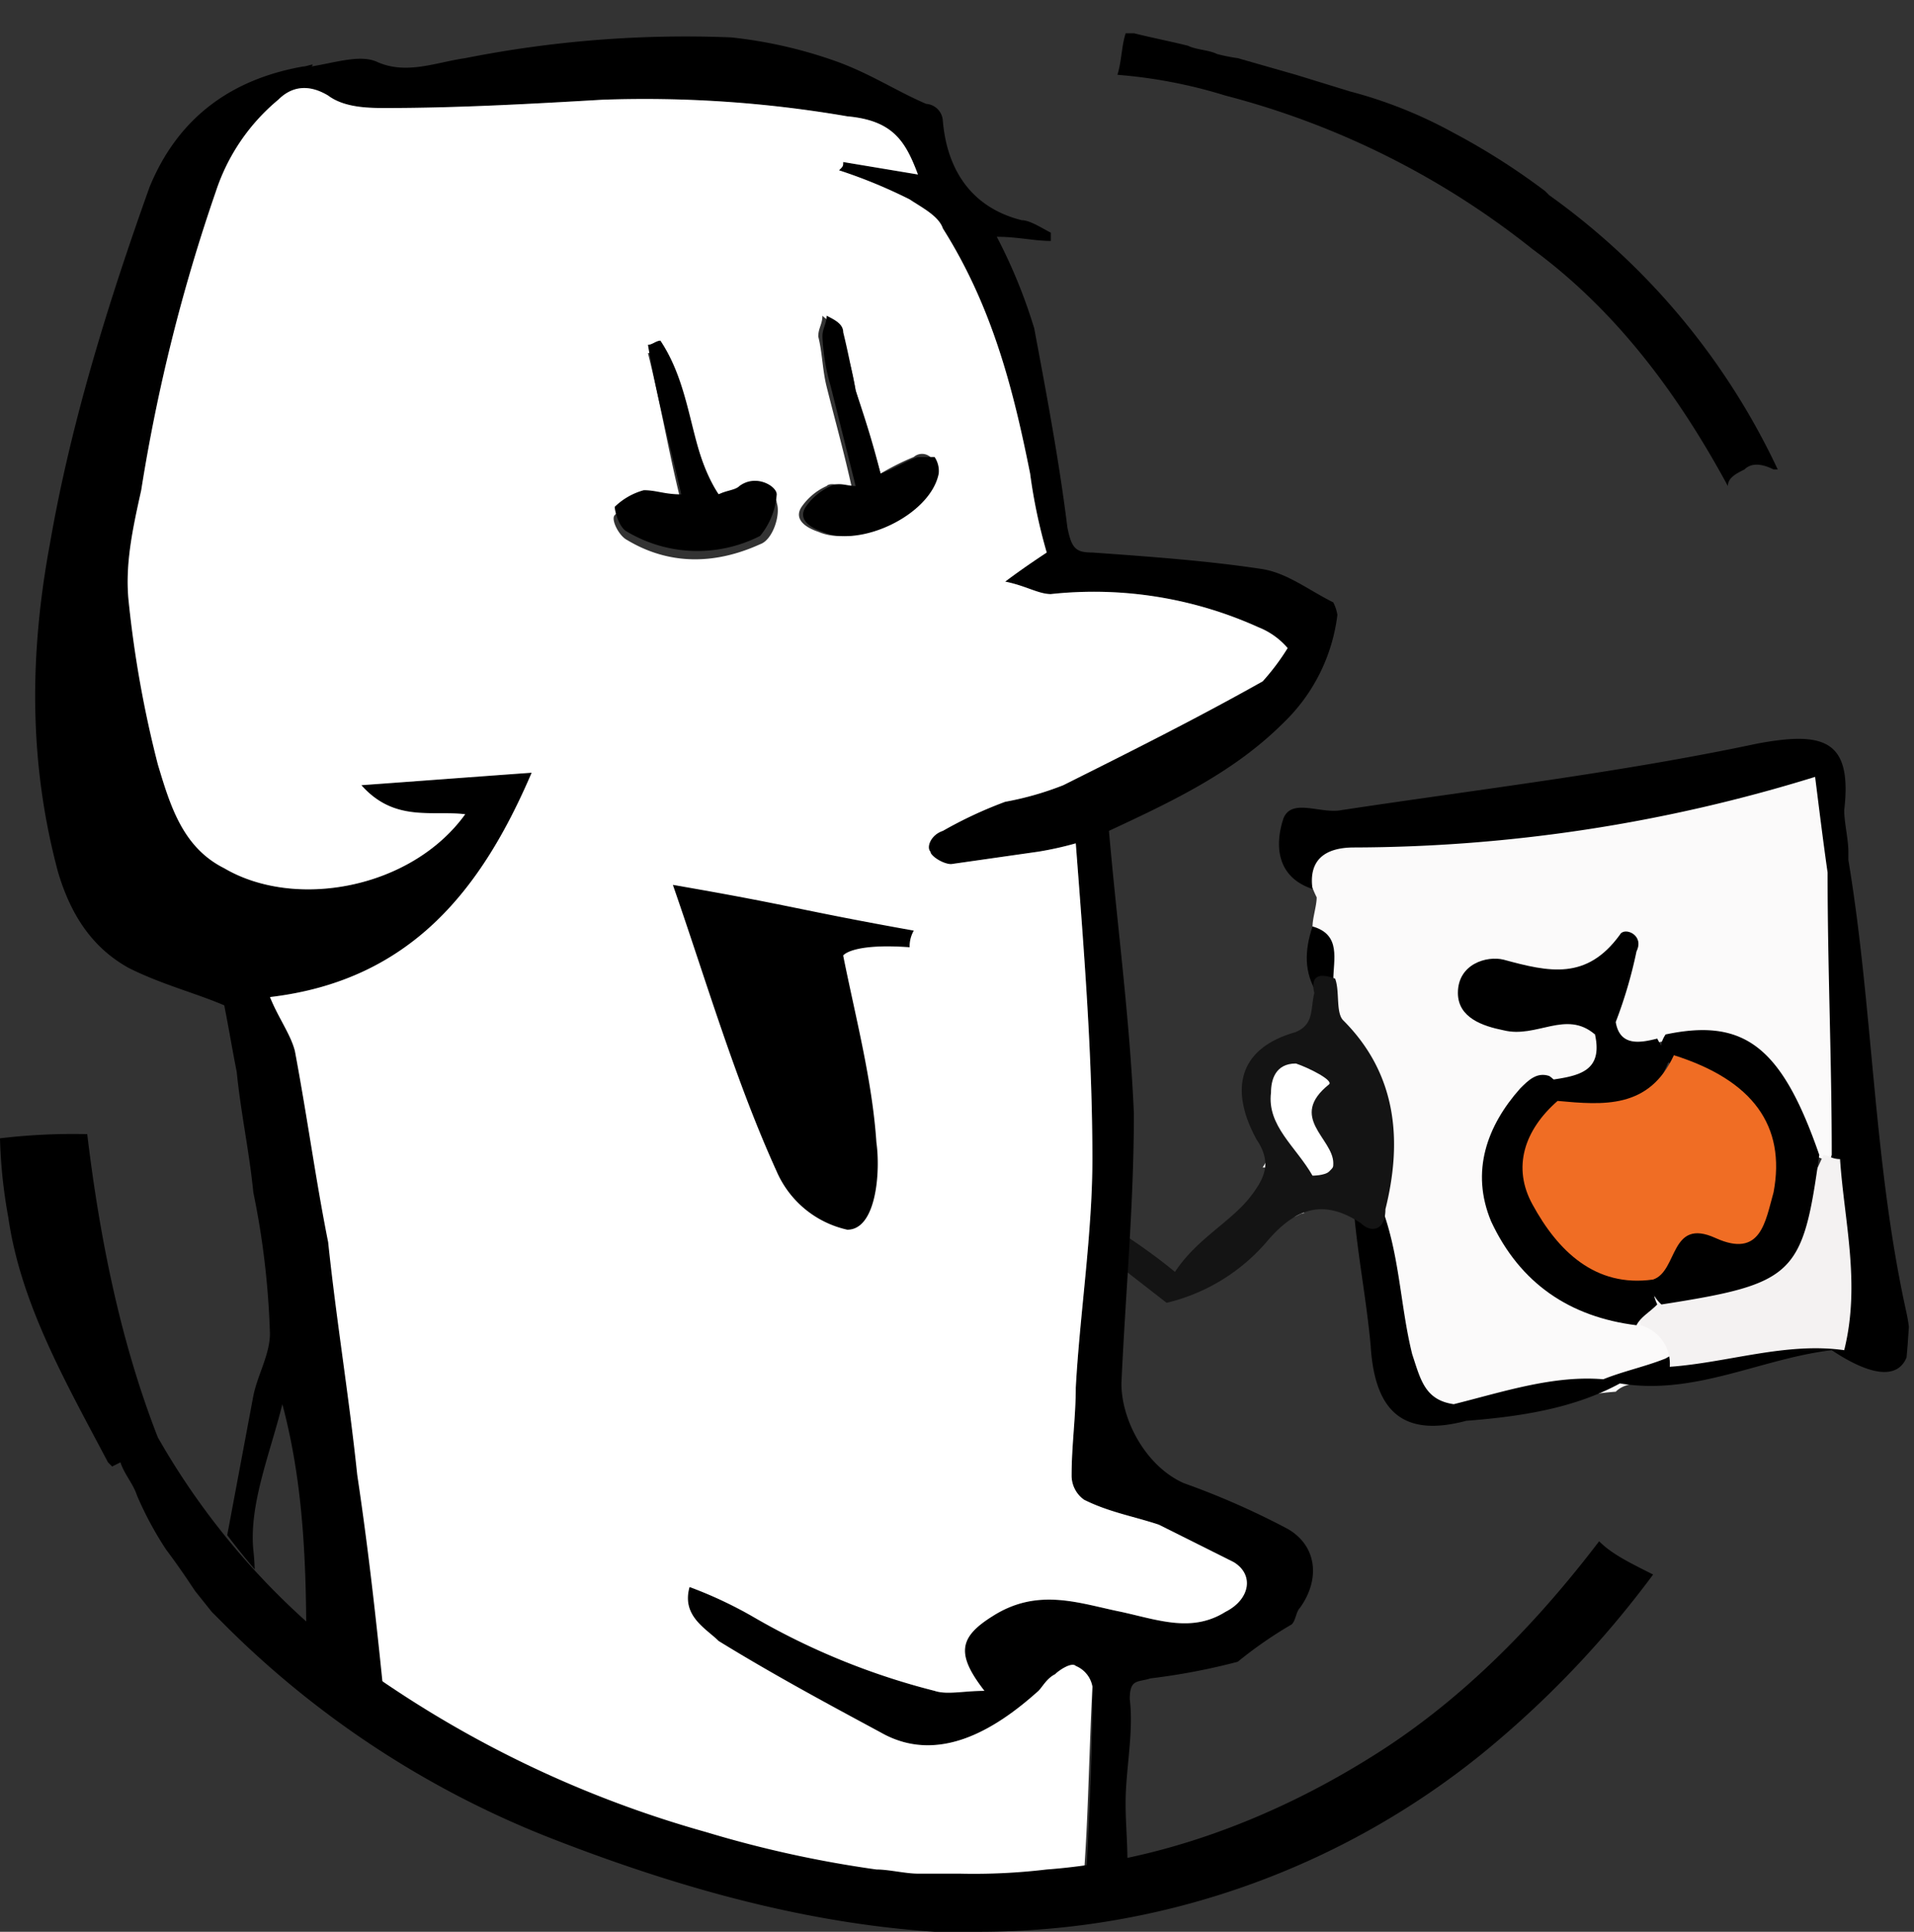
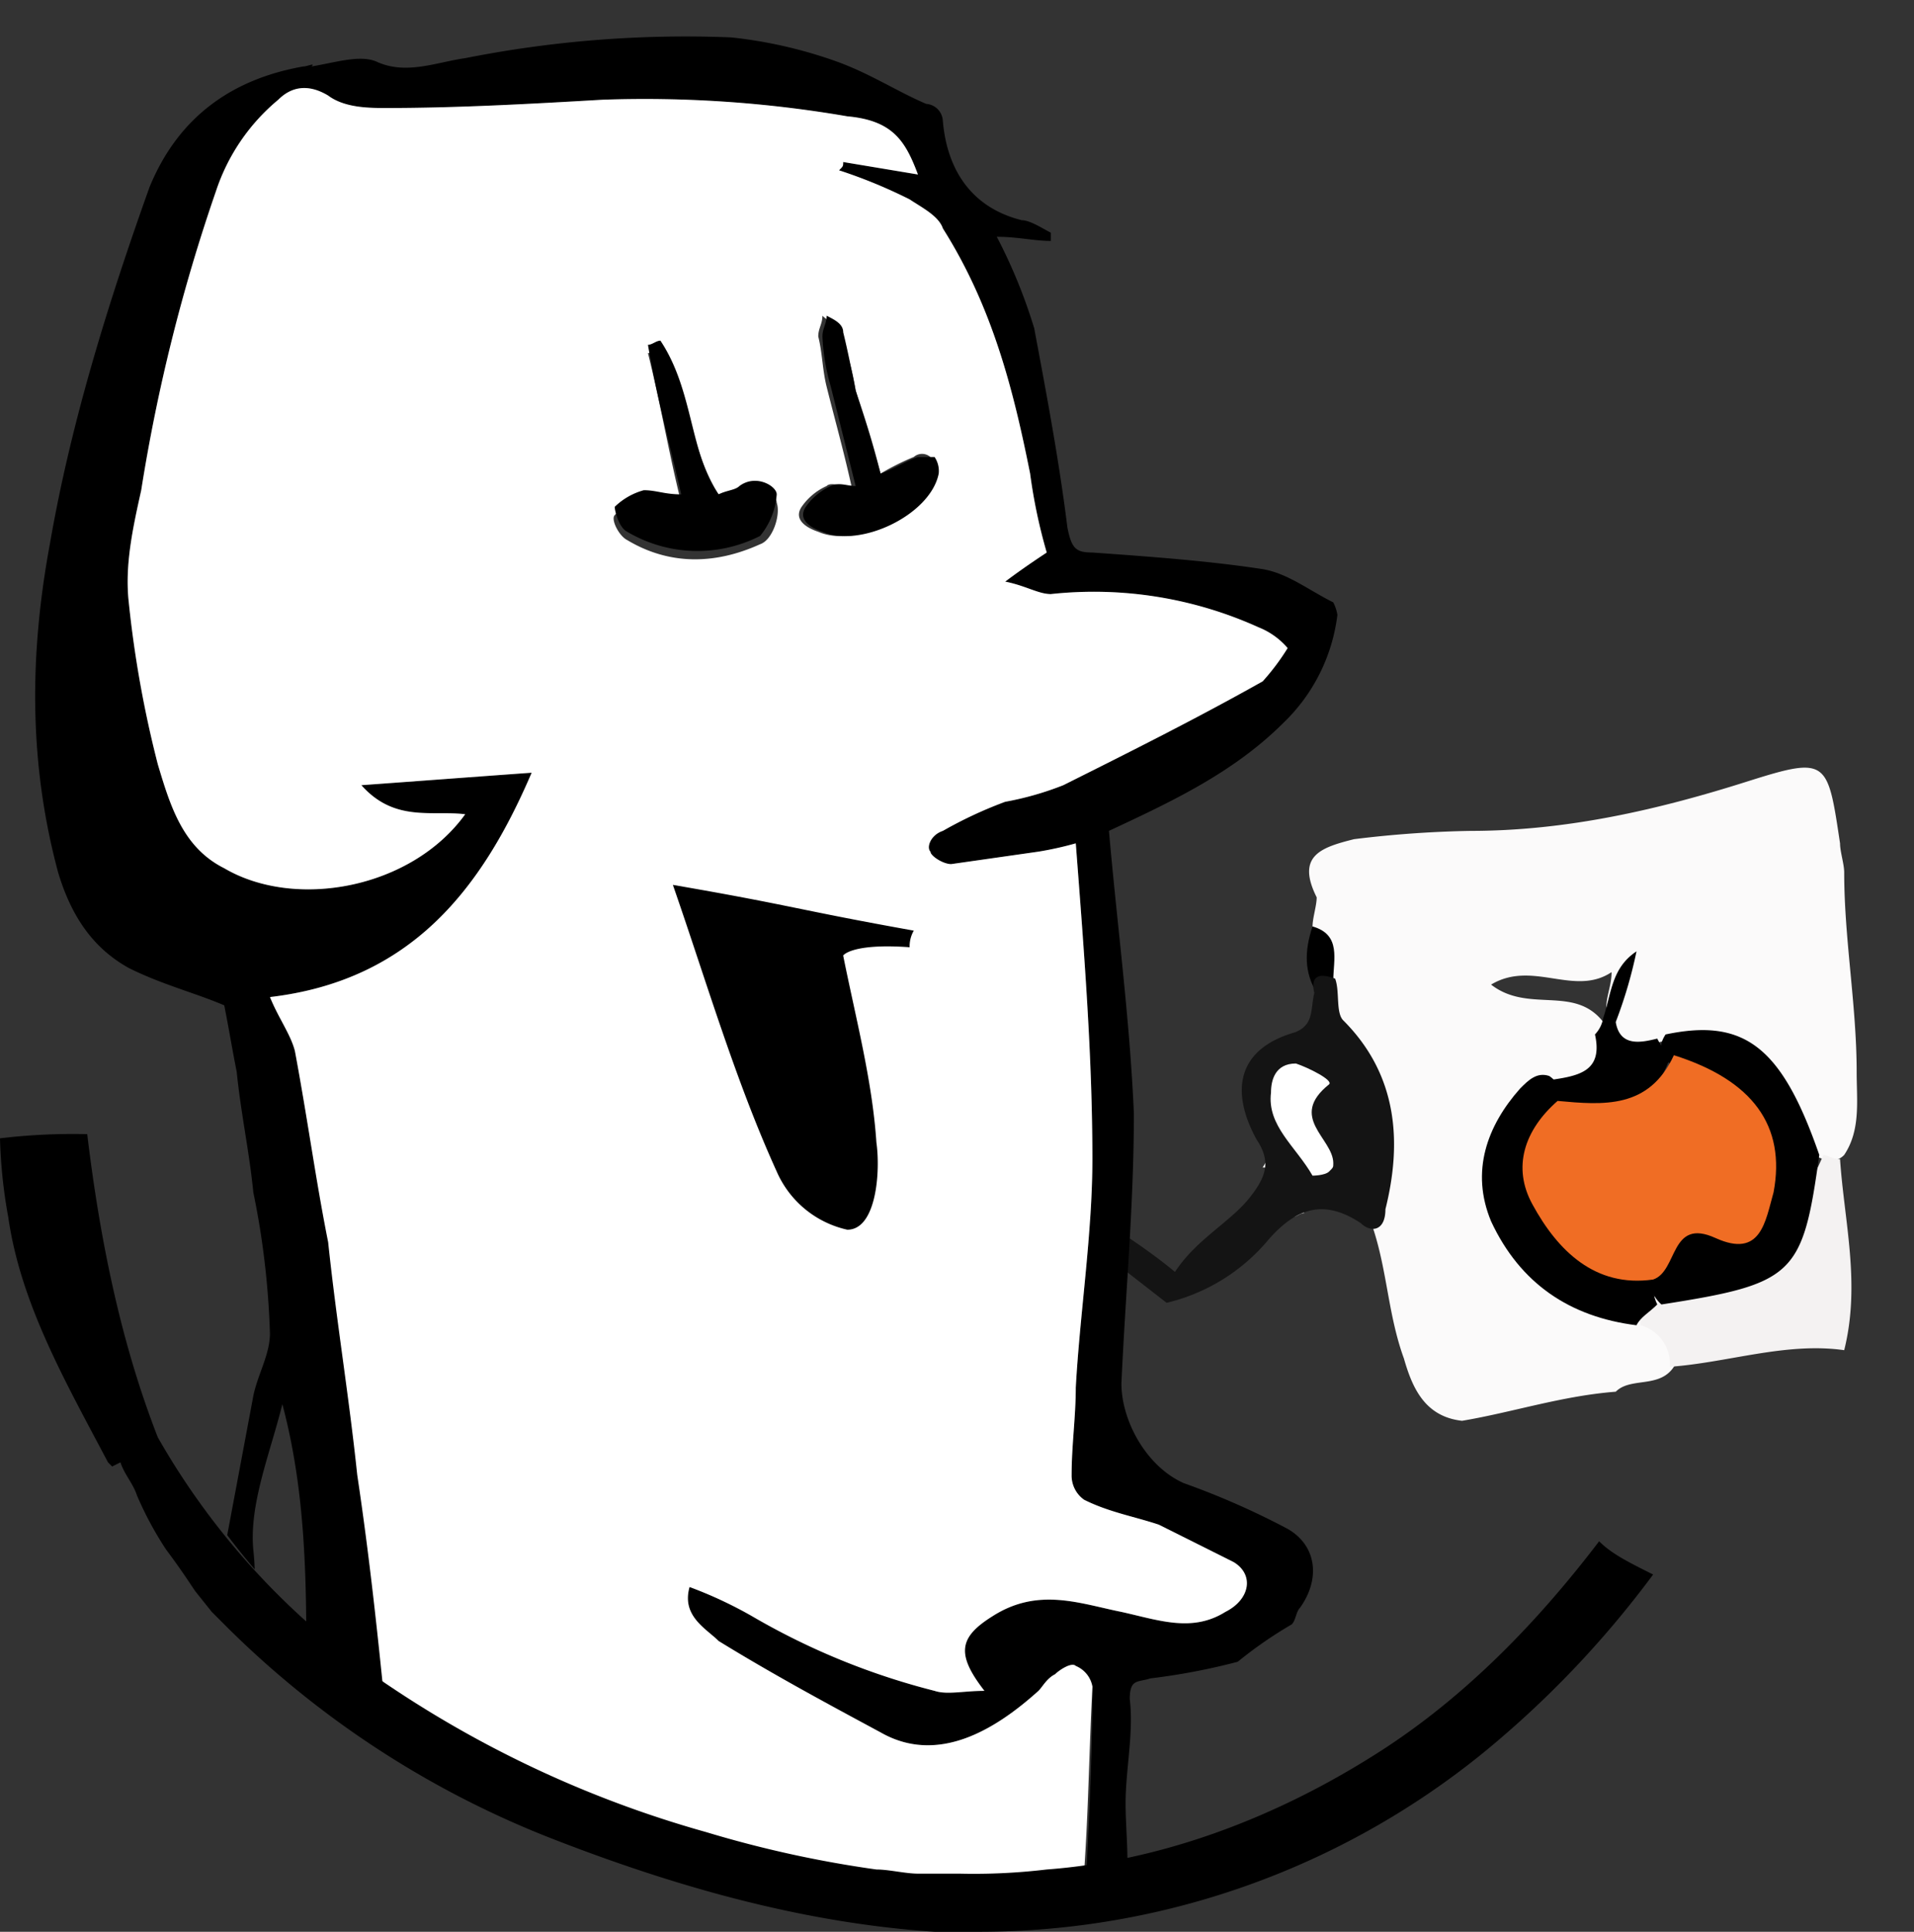
<svg xmlns="http://www.w3.org/2000/svg" width="208.107" height="210" viewBox="0 0 208.107 210">
  <rect x="0" y="0" width="208.107" height="210" fill="#333333" stroke="none" />
  <defs>
    <style>.a{clip-path:url(#a);}.b{fill:#fff;}.c{fill:#fbfafa;}.d{fill:#f4f2f2;}.e{fill:#f06d24;}.f{fill:#141414;stroke:#141414;stroke-miterlimit:10;stroke-width:0.5px;}</style>
    <clipPath id="a">
      <path d="M18.1,158.664S8.618,139.7,12.231,108.987c-16.71,4.516-9.484-79.484.9-93.032C23.522,1.955,60.1.6,60.1.6s75.871.452,110.194,30.71a84.371,84.371,0,0,1,25.29,38.839c13.548-9.032,12.194,64.129,10.839,78.129-1.355,13.1-9.484,10.387-18.065,5.419-15.355,33.871-45.161,56-86.258,53.29C102.1,207.439,42.489,202.471,18.1,158.664Z" transform="translate(-2.301 -0.6)" />
    </clipPath>
  </defs>
  <g transform="translate(-1.6 -0.6)">
    <g transform="translate(4.767 0.6)">
      <g class="a">
        <g transform="translate(-25.296 3.949)">
          <g transform="translate(136.839 76.366)">
            <path class="b" d="M32,32.691c.9-1.355,1.355-3.161,2.258-4.516,1.806-1.355,3.613-.452,5.871,2.71a66.061,66.061,0,0,1-5.871,4.065,14.32,14.32,0,0,1,2.258,2.71c-.452,0-.9.452-1.355.452s-1.355-.452-1.355-.9c-.452-.452,0-1.355,0-1.806,0-1.806-.452-2.71-1.806-2.71Z" transform="translate(-9.419 13.897)" />
            <path class="c" d="M33.491,36.339c0-.9.452-2.258.452-3.161-2.258-4.516.452-5.419,4.065-6.323a119.01,119.01,0,0,1,12.645-.9c10.387,0,20.323-2.258,30.258-5.419,8.581-2.71,8.581-2.258,9.935,6.774,0,.9.452,2.258.452,3.161,0,7.226,1.355,14.452,1.355,21.677,0,3.161.452,6.323-1.355,9.032a1.986,1.986,0,0,1-2.258.452c-3.161-.9-3.161-4.516-4.968-6.774-3.161-4.516-6.774-7.677-13.1-5.871-2.258.452-4.516,0-5.419-2.71-.452-1.806.452-3.161.452-4.968-4.065,2.71-8.581-1.355-13.1,1.355,4.065,3.161,9.032,0,12.194,4.065,1.806,4.516-.9,6.323-4.516,7.226-7.677,4.968-8.581,12.194-1.806,18.065A25.469,25.469,0,0,0,69.62,77.888a5.445,5.445,0,0,1,3.613,5.419c-1.355,3.613-4.968,1.806-6.774,3.613-5.871.452-11.29,2.258-16.71,3.161-4.065-.452-5.419-3.613-6.323-6.774-1.806-4.968-1.806-9.935-3.613-14.9a7.773,7.773,0,0,1-.9-5.419c2.258-4.968.452-9.032-2.71-13.1-1.355-2.258-1.355-4.516-1.355-6.774C34.395,40.856,34.395,38.6,33.491,36.339Z" transform="translate(-5.491 -15.946)" />
            <g transform="translate(24.353)">
-               <path d="M100.62,80.778C97.007,64.52,97.007,47.81,94.3,31.552v-.9c0-1.355-.452-3.161-.452-4.516.9-7.677-2.258-8.581-9.484-7.226C69.459,22.068,54.1,23.875,39.2,26.133c-2.258.452-5.419-1.355-6.323.9-.9,2.71-.9,6.323,3.161,7.677-.452-3.161,1.355-4.516,4.516-4.516A170.8,170.8,0,0,0,90.685,22.52c.452,3.613.9,7.226,1.355,10.387,0,10.387.452,20.323.452,30.71-2.258,6.774.452,13.548-.452,19.871-6.323-2.258-12.194-.9-17.613,2.258-2.258.9-4.516,1.355-6.774,2.258-5.419-.452-10.839,1.355-16.258,2.71-3.161-.452-3.613-2.71-4.516-5.419-1.355-5.419-1.355-11.29-3.613-16.71l-2.71,1.355c.452,4.968,1.355,9.484,1.806,14.452.452,7.226,3.613,9.935,10.387,8.129,5.871-.452,11.742-1.355,16.71-4.065,8.129,1.355,15.355-2.71,23.032-3.613C99.266,89.359,101.975,87.1,100.62,80.778Z" transform="translate(-32.392 -18.384)" />
              <path d="M33.69,22.9c-.9,2.71-.9,4.968.452,7.226.452-.452,1.355-.9,1.806-1.355C35.948,26.513,36.851,23.8,33.69,22.9Z" transform="translate(-30.043 -2.506)" />
            </g>
            <path class="d" d="M63.3,49.626c-6.323-.9-12.645,1.355-18.968,1.806a4.347,4.347,0,0,0-3.161-4.516c-.452-2.258.9-2.71,2.258-3.613,9.935,0,14-6.774,17.613-14.9.452,0,.9.452,1.806.452C63.3,35.626,65.1,42.4,63.3,49.626Z" transform="translate(22.508 16.833)" />
            <path d="M59.816,38.965c-1.806,13.1-2.71,14-17.161,16.258A4.1,4.1,0,0,1,41.3,52.062c.9-2.71,2.258-4.968,4.968-5.419,2.71-.9,6.323-.452,6.323-4.516a10.815,10.815,0,0,0-4.516-10.387c-1.355-.9-3.161-1.806-4.516-2.71-.9-.9-1.355-1.806-.452-3.161C51.687,24.062,55.752,27.223,59.816,38.965Z" transform="translate(23.281 6.268)" />
            <path d="M55.437,48.723c.452.9.452,1.806.9,2.71-.9.9-1.806,1.355-2.258,2.258-7.226-.9-12.645-4.516-15.806-11.29-2.258-5.419-.452-10.387,3.161-14.452.9-.9,1.806-1.806,3.161-1.355,1.355.9,1.355,2.258.9,4.065C42.792,40.142,43.695,42.4,55.437,48.723Z" transform="translate(9.144 10.058)" />
-             <path d="M51.6,34.215c-3.161-2.71-6.323.452-9.935-.452C39.41,33.311,36.7,32.408,36.7,29.7c0-3.161,3.161-4.065,4.968-3.613,4.968,1.355,9.032,2.258,12.645-2.71.452-.9,2.71,0,1.806,1.806-1.806,2.258-2.258,4.968-3.161,7.677Q52.958,33.537,51.6,34.215Z" transform="translate(7.106 -2.079)" />
            <path d="M43.868,27.137a3.424,3.424,0,0,0,.9-1.806c.9-.452.9-.452,1.355.452.452,2.71,2.71,2.258,4.516,1.806.452.9.9,1.355,1.355,2.258-3.613,8.129-4.968,8.581-12.645,4.968,0-.9-.452-1.806-.452-2.71C42.061,31.654,44.771,31.2,43.868,27.137Z" transform="translate(14.842 4.998)" />
            <path d="M41.555,31.177c-.452,0-.9-.452-1.355-.452.9-2.71.9-5.419,3.613-7.226A49.342,49.342,0,0,1,41.555,31.177Z" transform="translate(19.413 -0.396)" />
            <path class="e" d="M42.069,30.968c4.968.452,9.935.9,12.645-4.968q12.871,4.065,10.839,14.9c-.9,3.161-1.355,7.226-6.323,4.968s-4.065,3.613-6.774,4.516c-6.323.9-10.387-3.161-13.1-8.129C37.1,38.194,38.456,34.129,42.069,30.968Z" transform="translate(12.576 8.394)" />
            <path class="f" d="M62.677,49.234c1.806-7.226,1.355-14.452-4.516-20.323-.9-.9-.452-3.161-.9-4.516C55.9,23.944,55,23.944,55.452,25.75c-.452,1.806,0,3.613-2.258,4.516-6.323,1.806-6.774,6.323-4.065,11.29,1.806,2.71.9,4.516-.9,6.774-2.258,2.71-5.871,4.516-8.129,8.129C36.935,53.75,27.9,47.428,27,49.686L39.194,59.17A20.409,20.409,0,0,0,50.032,52.4c3.161-3.613,6.323-4.516,10.387-1.806C61.323,51.492,62.677,51.492,62.677,49.234Z" transform="translate(-27 1.869)" />
            <path class="b" d="M39.008,37.039c0,.452,0,.452-.452.9s-1.806.452-1.806.452c-1.806-3.161-4.968-5.419-4.516-9.032,0-1.355.452-3.161,2.71-3.161,1.355.452,4.065,1.806,3.613,2.258C34.04,32.071,39.008,34.329,39.008,37.039Z" transform="translate(-8.75 9.097)" />
          </g>
          <path d="M138.055,238.686c.452-3.613.452-7.677.9-11.29.9-8.129,1.806-16.258,2.258-24.387.452-3.161,0-6.323,0-9.484,0-3.613.9-7.677.452-11.29,0-2.258.9-1.806,2.258-2.258a70.11,70.11,0,0,0,9.484-1.806h0a45.809,45.809,0,0,1,5.871-4.065c.452-.452.452-1.355.9-1.806,2.258-3.161,1.806-6.774-1.355-8.581a85.3,85.3,0,0,0-11.29-4.968c-4.065-1.806-6.774-6.774-6.774-10.839.452-9.935,1.355-19.419,1.355-29.355-.452-10.387-1.806-20.323-2.71-30.71,6.774-3.161,13.548-6.323,18.968-11.742a19.53,19.53,0,0,0,5.871-11.742,4.549,4.549,0,0,0-.452-1.355c-2.71-1.355-4.968-3.161-7.677-3.613-5.871-.9-12.194-1.355-18.516-1.806-1.806,0-2.258-.452-2.71-2.71-.9-7.226-2.258-14.452-3.613-21.677a57.726,57.726,0,0,0-4.065-9.935c2.258,0,4.065.452,5.871.452v-.9c-.9-.452-2.258-1.355-3.161-1.355-5.419-1.355-8.129-5.419-8.581-10.839a1.943,1.943,0,0,0-1.806-1.806c-3.161-1.355-5.871-3.161-9.484-4.516A49.484,49.484,0,0,0,98.313,1.59a122.959,122.959,0,0,0-28.9,2.258c-3.161.452-6.323,1.806-9.484.452-1.806-.9-4.516,0-7.226.452.452-.452-.452,0-.9,0-7.677,1.355-13.548,5.419-16.71,13.1C30.571,30.493,26.506,43.59,24.248,56.686c-2.258,12.194-2.258,23.935.9,35.677,1.355,4.516,3.613,8.129,7.677,10.387,3.613,1.806,7.226,2.71,10.387,4.065.452,2.258.9,4.968,1.355,7.226.452,4.516,1.355,8.581,1.806,13.1a88.99,88.99,0,0,1,1.806,15.355c0,2.258-1.355,4.516-1.806,6.774l-4.065,21.677c-.452,2.258-1.355,4.516-2.258,7.677-1.355-1.355-2.71-2.258-3.613-3.161-1.806-2.71-3.613-5.871-5.419-8.581a27.416,27.416,0,0,0-3.161-4.516c-1.355-1.355-3.161-1.806-4.516-2.71-4.065-2.258-7.677-4.968-11.742-7.226a8.386,8.386,0,0,0-8.581-.452c-1.355.452-2.71,1.806-2.71,2.71a4.674,4.674,0,0,0,2.258,3.161c2.71,1.806,5.419,3.613,8.581,5.871-3.161,2.71-5.871,5.419-8.581,8.129s-5.419,5.419-5.871,9.935c5.871.452,9.935-4.516,15.355-5.871V185.4a3.178,3.178,0,0,0,4.516,3.161,15.908,15.908,0,0,0,9.484-7.677c.9-2.258,2.258-4.065,3.161-6.323,1.355,2.258,2.71,4.968,4.516,6.774,1.806,2.258,7.677,2.258,9.032.452a15.262,15.262,0,0,0,2.71-5.419,26.336,26.336,0,0,0,.9-10.387c-.452-4.968,1.806-10.387,3.161-15.806,3.613,13.548,2.258,27.1,2.71,40.645s0,27.1,0,41.1H44.119c-1.806,0-3.613,0-3.613,2.258,0,1.355,1.806,3.613,2.71,3.613,4.968.9,10.387,1.806,15.806,2.258,5.871.452,11.742,0,18.516,0a19.642,19.642,0,0,1-2.71,3.161c-1.355,1.355-1.355,2.71.452,3.161s4.065.9,5.871,1.355c.9.452,2.258.9,2.258,1.806.452,8.581,1.806,16.71,0,25.29-.9,3.161-2.258,4.516-4.968,5.419a29.116,29.116,0,0,0-13.548,10.839c-4.516.9-8.581,1.355-13.548,2.258a8.737,8.737,0,0,0,7.226,3.613c8.129,0,16.258.452,24.839.452,7.226.452,14.452,1.355,21.226.9a175.39,175.39,0,0,0,21.677-1.806c4.516-.452,9.484-1.355,12.194-6.323-5.871-8.129-24.839-17.613-30.71-14.9v-25.29a13.187,13.187,0,0,0-.9-4.065c-3.161,0-3.613,1.806-3.613,3.613,0,4.968.452,10.387,0,15.355a90.431,90.431,0,0,1-1.806,10.839c-.452,2.258-4.065,3.161-5.871,2.258a26.629,26.629,0,0,0-3.613-1.806c-2.71-1.355-3.613-3.161-3.161-6.323.452-2.71,0-5.419,0-8.581,0-4.516-.452-9.032-.9-13.548,0-.452.9-1.806,1.355-1.806,1.806-.452,3.613-.452,5.419-.9,3.613-.9,7.226-1.806,11.29-2.71a8.8,8.8,0,0,1,3.613-.452c7.226,1.355,14.452,3.161,21.677,3.613,4.968.452,10.387-.9,15.355-1.806,4.516-.9,5.419-1.806,5.871-6.774a4.91,4.91,0,0,1,.452-2.258C147.539,238.686,143.023,240.041,138.055,238.686ZM6.635,156.493a1.577,1.577,0,0,1,.452-.9c2.71,1.355,4.968,2.258,7.677,3.613,0,.452-.452.9-.452,1.355C11.6,158.751,8.894,157.848,6.635,156.493Zm18.516,9.032c-1.806,5.871-3.613,11.29-5.871,17.161-.452.9-1.806,1.355-2.71,1.806a6.419,6.419,0,0,1-.9-2.71c0-3.161,0-6.323.9-9.032.452-1.806,1.806-3.161,2.71-4.516-.452-.452-.9-1.355-1.806-2.258-1.355.9-3.161,1.806-3.613,2.71-1.806,4.516-5.871,5.871-10.387,6.323,5.419-4.065,10.387-8.129,16.258-12.645.9.452,3.161,1.806,5.419,3.161Zm84,116.065c8.581.452,15.806,4.516,22.129,10.839-3.161,1.355-5.419,2.258-8.581.452-3.613-2.258-7.226-4.516-10.839-6.323-1.806-.9-3.613-2.258-5.871-3.161v-.9C106.894,282.041,108.248,281.138,109.152,281.59Zm4.968,10.387c-4.516,3.161-31.161,3.161-39.29,0a11.178,11.178,0,0,1,7.226-6.323c2.71-.9,5.419-1.806,5.419-6.323C96.506,283.848,105.087,287.912,114.119,291.977ZM136.7,205.719c-.452,6.323-.9,12.645-1.806,18.516-.452,4.516-1.806,9.484-2.71,14,0,.452-1.355,1.355-1.806,1.355a135.728,135.728,0,0,1-14.452-3.161c-.9-.452-1.806-1.355-3.161-2.258-7.226,6.323-16.71,4.968-26.645,7.677a7.929,7.929,0,0,0,1.806-2.258,13.186,13.186,0,0,0,.9-4.065c0-.452-2.258-.9-3.161-.9H60.829c0-1.806.452-4.065.452-5.871V201.2c0-5.871.452-11.29,0-17.161-.9-9.032-1.806-17.613-3.161-26.645-.9-8.581-2.258-16.71-3.161-25.29-1.806-6.323-2.71-13.1-4.065-20.323-.452-1.806-1.806-3.613-2.71-5.871,15.355-1.806,23.032-11.742,28.452-24.387-6.323.452-12.194.9-18.516,1.355,3.613,4.065,7.677,2.71,11.29,3.161-5.871,8.129-18.516,10.387-26.194,5.871-4.516-2.258-5.871-6.774-7.226-11.29a120.221,120.221,0,0,1-3.161-17.613c-.452-4.065.452-8.129,1.355-12.194A190.28,190.28,0,0,1,42.313,18.3a21.79,21.79,0,0,1,6.774-9.935c1.355-1.355,3.161-1.806,5.419-.452,1.806,1.355,4.516,1.355,6.323,1.355,7.677,0,15.806-.452,23.484-.9a130.044,130.044,0,0,1,26.645,1.806c4.968.452,6.323,2.71,7.677,6.323l-8.129-1.355c0,.452,0,.452-.452.9a55.092,55.092,0,0,1,7.677,3.161c1.355.9,3.161,1.806,3.613,3.161,5.419,8.581,7.677,17.613,9.484,26.645a58.076,58.076,0,0,0,1.806,8.581c-1.355.9-2.71,1.806-4.516,3.161,2.258.452,3.613,1.355,4.968,1.355a43.438,43.438,0,0,1,22.581,3.613,8.1,8.1,0,0,1,3.161,2.258,25.049,25.049,0,0,1-2.71,3.613c-7.226,4.065-14.452,7.677-21.677,11.29a33.266,33.266,0,0,1-6.323,1.806,45.578,45.578,0,0,0-6.774,3.161c-1.355.452-1.806,1.806-1.355,2.258,0,.452,1.355,1.355,2.258,1.355l9.484-1.355a36.78,36.78,0,0,0,4.065-.9c.9,11.742,1.806,23.032,1.806,34.323,0,8.129-1.355,16.71-1.806,24.839,0,3.161-.452,6.323-.452,9.484a3.219,3.219,0,0,0,1.355,2.71c2.71,1.355,5.419,1.806,8.129,2.71l8.129,4.065c2.258,1.355,1.806,4.065-.9,5.419-3.613,2.258-7.226.9-11.29,0-4.516-.9-9.032-2.71-14,.452-3.613,2.258-4.065,4.065-.9,8.129-2.258,0-4.065.452-5.419,0a76.666,76.666,0,0,1-19.871-8.129,45.579,45.579,0,0,0-6.774-3.161c-.9,3.161,1.806,4.516,3.161,5.871,5.871,3.613,11.742,6.774,17.613,9.935,6.323,3.613,12.645-.452,17.161-4.516.452-.452.9-1.355,1.806-1.806.452-.452,1.806-1.355,2.258-.9a3,3,0,0,1,1.806,2.258C137.6,189.009,137.152,197.138,136.7,205.719Z" transform="translate(3.3 -1.475)" />
          <path class="b" d="M107.761,84.827c.9,11.742,1.806,23.032,1.806,34.323,0,8.129-1.355,16.71-1.806,24.839,0,3.161-.452,6.323-.452,9.484a3.219,3.219,0,0,0,1.355,2.71c2.71,1.355,5.419,1.806,8.129,2.71l8.129,4.065c2.258,1.355,1.806,4.065-.9,5.419-3.613,2.258-7.226.9-11.29,0-4.516-.9-9.032-2.71-14,.452-3.613,2.258-4.065,4.065-.9,8.129-2.258,0-4.065.452-5.419,0a76.666,76.666,0,0,1-19.871-8.129,45.579,45.579,0,0,0-6.774-3.161c-.9,3.161,1.806,4.516,3.161,5.871,5.871,3.613,11.742,6.774,17.613,9.935,6.323,3.613,12.645-.452,17.161-4.516.452-.452.9-1.355,1.806-1.806.452-.452,1.806-1.355,2.258-.9a3,3,0,0,1,1.806,2.258c-.452,8.581-.452,16.71-1.355,25.29-.452,6.323-.9,12.645-1.806,18.516-.452,4.516-1.806,9.484-2.71,14,0,.452-1.355,1.355-1.806,1.355A135.732,135.732,0,0,1,87.439,232.5c-.9-.452-1.806-1.355-3.161-2.258-7.226,6.323-16.71,4.968-26.645,7.677a7.929,7.929,0,0,0,1.806-2.258,13.186,13.186,0,0,0,.9-4.065c0-.452-2.258-.9-3.161-.9H32.342c0-1.806.452-4.065.452-5.871V197.279c0-5.871.452-11.29,0-17.161-.9-9.032-1.806-17.613-3.161-26.645-.9-8.581-2.258-16.71-3.161-25.29-1.355-6.774-2.258-13.548-3.613-20.774-.452-1.806-1.806-3.613-2.71-5.871C35.5,99.73,43.181,89.795,48.6,77.15c-6.323.452-12.194.9-18.516,1.355,3.613,4.065,7.677,2.71,11.29,3.161C35.5,89.795,22.858,92.053,15.181,87.537c-4.516-2.258-5.871-6.774-7.226-11.29A120.222,120.222,0,0,1,4.794,58.634c-.452-4.065.452-8.129,1.355-12.194a190.281,190.281,0,0,1,8.129-32.516,21.79,21.79,0,0,1,6.774-9.935c1.355-1.355,3.161-1.806,5.419-.452,1.806,1.355,4.516,1.355,6.323,1.355,7.677,0,15.806-.452,23.484-.9A130.044,130.044,0,0,1,82.923,5.795c4.968.452,6.323,2.71,7.677,6.323l-8.129-1.355c0,.452,0,.452-.452.9A55.092,55.092,0,0,1,89.7,14.827c1.355.9,3.161,1.806,3.613,3.161,5.419,8.581,7.677,17.613,9.484,26.645a58.077,58.077,0,0,0,1.806,8.581c-1.355.9-2.71,1.806-4.516,3.161,2.258.452,3.613,1.355,4.968,1.355a43.438,43.438,0,0,1,22.581,3.613,8.1,8.1,0,0,1,3.161,2.258,25.05,25.05,0,0,1-2.71,3.613c-7.226,4.065-14.452,7.677-21.677,11.29a33.266,33.266,0,0,1-6.323,1.806,45.578,45.578,0,0,0-6.774,3.161c-1.355.452-1.806,1.806-1.355,2.258,0,.452,1.355,1.355,2.258,1.355L103.7,85.73A36.78,36.78,0,0,0,107.761,84.827ZM68.923,46.892C65.761,41.924,65.761,35.6,62.6,31.085c-.452,0-.9.452-1.355.452C62.6,36.956,63.5,42.376,64.858,47.795a6.376,6.376,0,0,0-4.065-.452,5.736,5.736,0,0,0-3.161,1.806c-.452.452.452,2.258,1.355,2.71,4.516,2.71,9.484,2.71,14.452.452,1.355-.452,2.258-3.161,1.806-4.516,0-.9-2.258-2.258-4.065-.9Zm17.613-2.258c-.9-3.161-1.806-5.871-2.71-9.032a25.887,25.887,0,0,0-1.806-6.323c-.452-.9-1.355-1.355-1.806-1.806,0,.9-.452,1.355-.452,2.258.452,1.806.452,3.613.9,5.419.9,3.613,1.806,6.774,2.71,10.839-1.355,0-2.258-.452-2.71,0a6.638,6.638,0,0,0-2.71,2.258c-.9,1.355.452,2.258,1.806,2.71,4.065,1.806,11.742-1.806,12.645-6.323a2.715,2.715,0,0,0-.452-1.806,1.374,1.374,0,0,0-1.806,0A26.626,26.626,0,0,0,86.535,44.634Z" transform="translate(31.336 2.901)" />
          <path class="b" d="M14.006,37c1.355.9,3.613,2.258,5.871,3.613h0c-1.806,5.871-3.613,11.29-5.871,17.161-.452.9-1.806,1.355-2.71,1.806a6.419,6.419,0,0,1-.9-2.71c0-3.161,0-6.323.9-9.032.452-1.806,1.806-3.161,2.71-4.516-.452-.452-.9-1.355-1.806-2.258-1.355.9-3.161,1.806-3.613,2.71C6.781,48.29,2.716,49.645-1.8,50.1,3.168,45.581,8.587,41.516,14.006,37Z" transform="translate(8.574 123.438)" />
          <path class="b" d="M6.126,40.116C3.868,38.761,1.158,37.858-1.1,36.5a1.577,1.577,0,0,1,.452-.9c2.71,1.355,4.968,2.258,7.677,3.613C6.577,39.213,6.577,39.665,6.126,40.116Z" transform="translate(11.035 118.515)" />
          <path d="M27.69,25.51c.9-.452,1.806-.452,2.258-.9,1.806-1.355,4.065,0,4.065.9a8.024,8.024,0,0,1-1.806,4.516,14.99,14.99,0,0,1-14.452-.452c-.9-.452-1.355-2.258-1.355-2.71a7.279,7.279,0,0,1,3.161-1.806c1.355,0,2.258.452,4.065.452-1.355-5.871-2.71-10.839-3.613-16.258.452,0,.9-.452,1.355-.452C24.981,14.219,24.529,20.994,27.69,25.51Z" transform="translate(72.568 24.283)" />
          <path d="M29.357,25.361c1.355-.452,2.71-1.355,4.065-1.806h1.806a2.715,2.715,0,0,1,.452,1.806c-.9,4.516-8.581,8.129-12.645,6.323-1.355-.452-2.71-1.355-1.806-2.71a6.638,6.638,0,0,1,2.71-2.258c.9-.452,1.806,0,2.71,0l-2.71-10.839a22.668,22.668,0,0,1-.9-5.419c0-.9.452-1.355.452-2.258.9.452,1.806.9,1.806,1.806.452,1.806.9,4.065,1.355,6.323C27.55,19.039,28.454,21.748,29.357,25.361Z" transform="translate(88.514 22.173)" />
        </g>
        <path d="M17.8,21.9c3.613,10.387,6.774,21.226,11.29,31.161a10.965,10.965,0,0,0,7.677,6.323c3.161,0,3.613-6.323,3.161-9.484-.452-6.774-2.258-13.548-3.613-20.323,0,0,.9-1.355,7.226-.9a3.414,3.414,0,0,1,.452-1.806C31.348,24.61,30.9,24.158,17.8,21.9Z" transform="translate(52.195 74.294)" />
      </g>
    </g>
-     <path d="M96.694,48.819c.9-.9,2.258-.452,3.161,0h.452A76.685,76.685,0,0,0,75.468,19.013l-.452-.452a74.261,74.261,0,0,0-9.935-6.323A49.165,49.165,0,0,0,53.79,7.723L47.919,5.916,41.6,4.11a19.559,19.559,0,0,1-2.258-.452c-.9-.452-2.258-.452-3.161-.9-1.806-.452-4.065-.9-5.871-1.355h-.9c-.452,1.355-.452,3.161-.9,4.516A53.89,53.89,0,0,1,40.242,8.174a89.6,89.6,0,0,1,33.419,16.71c8.581,6.323,15.355,14.9,21.226,25.742C94.887,49.723,95.79,49.271,96.694,48.819Z" transform="translate(94.584 2.813)" />
    <path d="M175.471,72.158c-7.226,9.484-15.355,17.613-24.839,23.484-10.839,6.774-23.032,11.29-35.226,12.194a66.7,66.7,0,0,1-9.484.452h-4.516c-1.355,0-3.161-.452-4.516-.452a122.524,122.524,0,0,1-18.516-4.065A119.536,119.536,0,0,1,44.052,87.965a80.159,80.159,0,0,1-25.29-27.1h0C14.7,50.481,12.439,39.19,11.084,27.9a66.7,66.7,0,0,0-9.484.452,55.333,55.333,0,0,0,.9,8.581C3.858,46.416,8.826,55,13.342,63.577l.452.452.9-.452c.452,1.355,1.355,2.258,1.806,3.613a37.325,37.325,0,0,0,3.161,5.871c1.355,1.806,2.258,3.161,3.161,4.516l1.806,2.258,1.806,1.806a103.528,103.528,0,0,0,35.677,23.032c14,5.419,27.548,9.032,41.1,9.935h4.968A86.929,86.929,0,0,0,162.826,95.19a108.161,108.161,0,0,0,18.516-19.419C178.632,74.416,176.826,73.513,175.471,72.158Z" transform="translate(0 95.99)" />
  </g>
</svg>